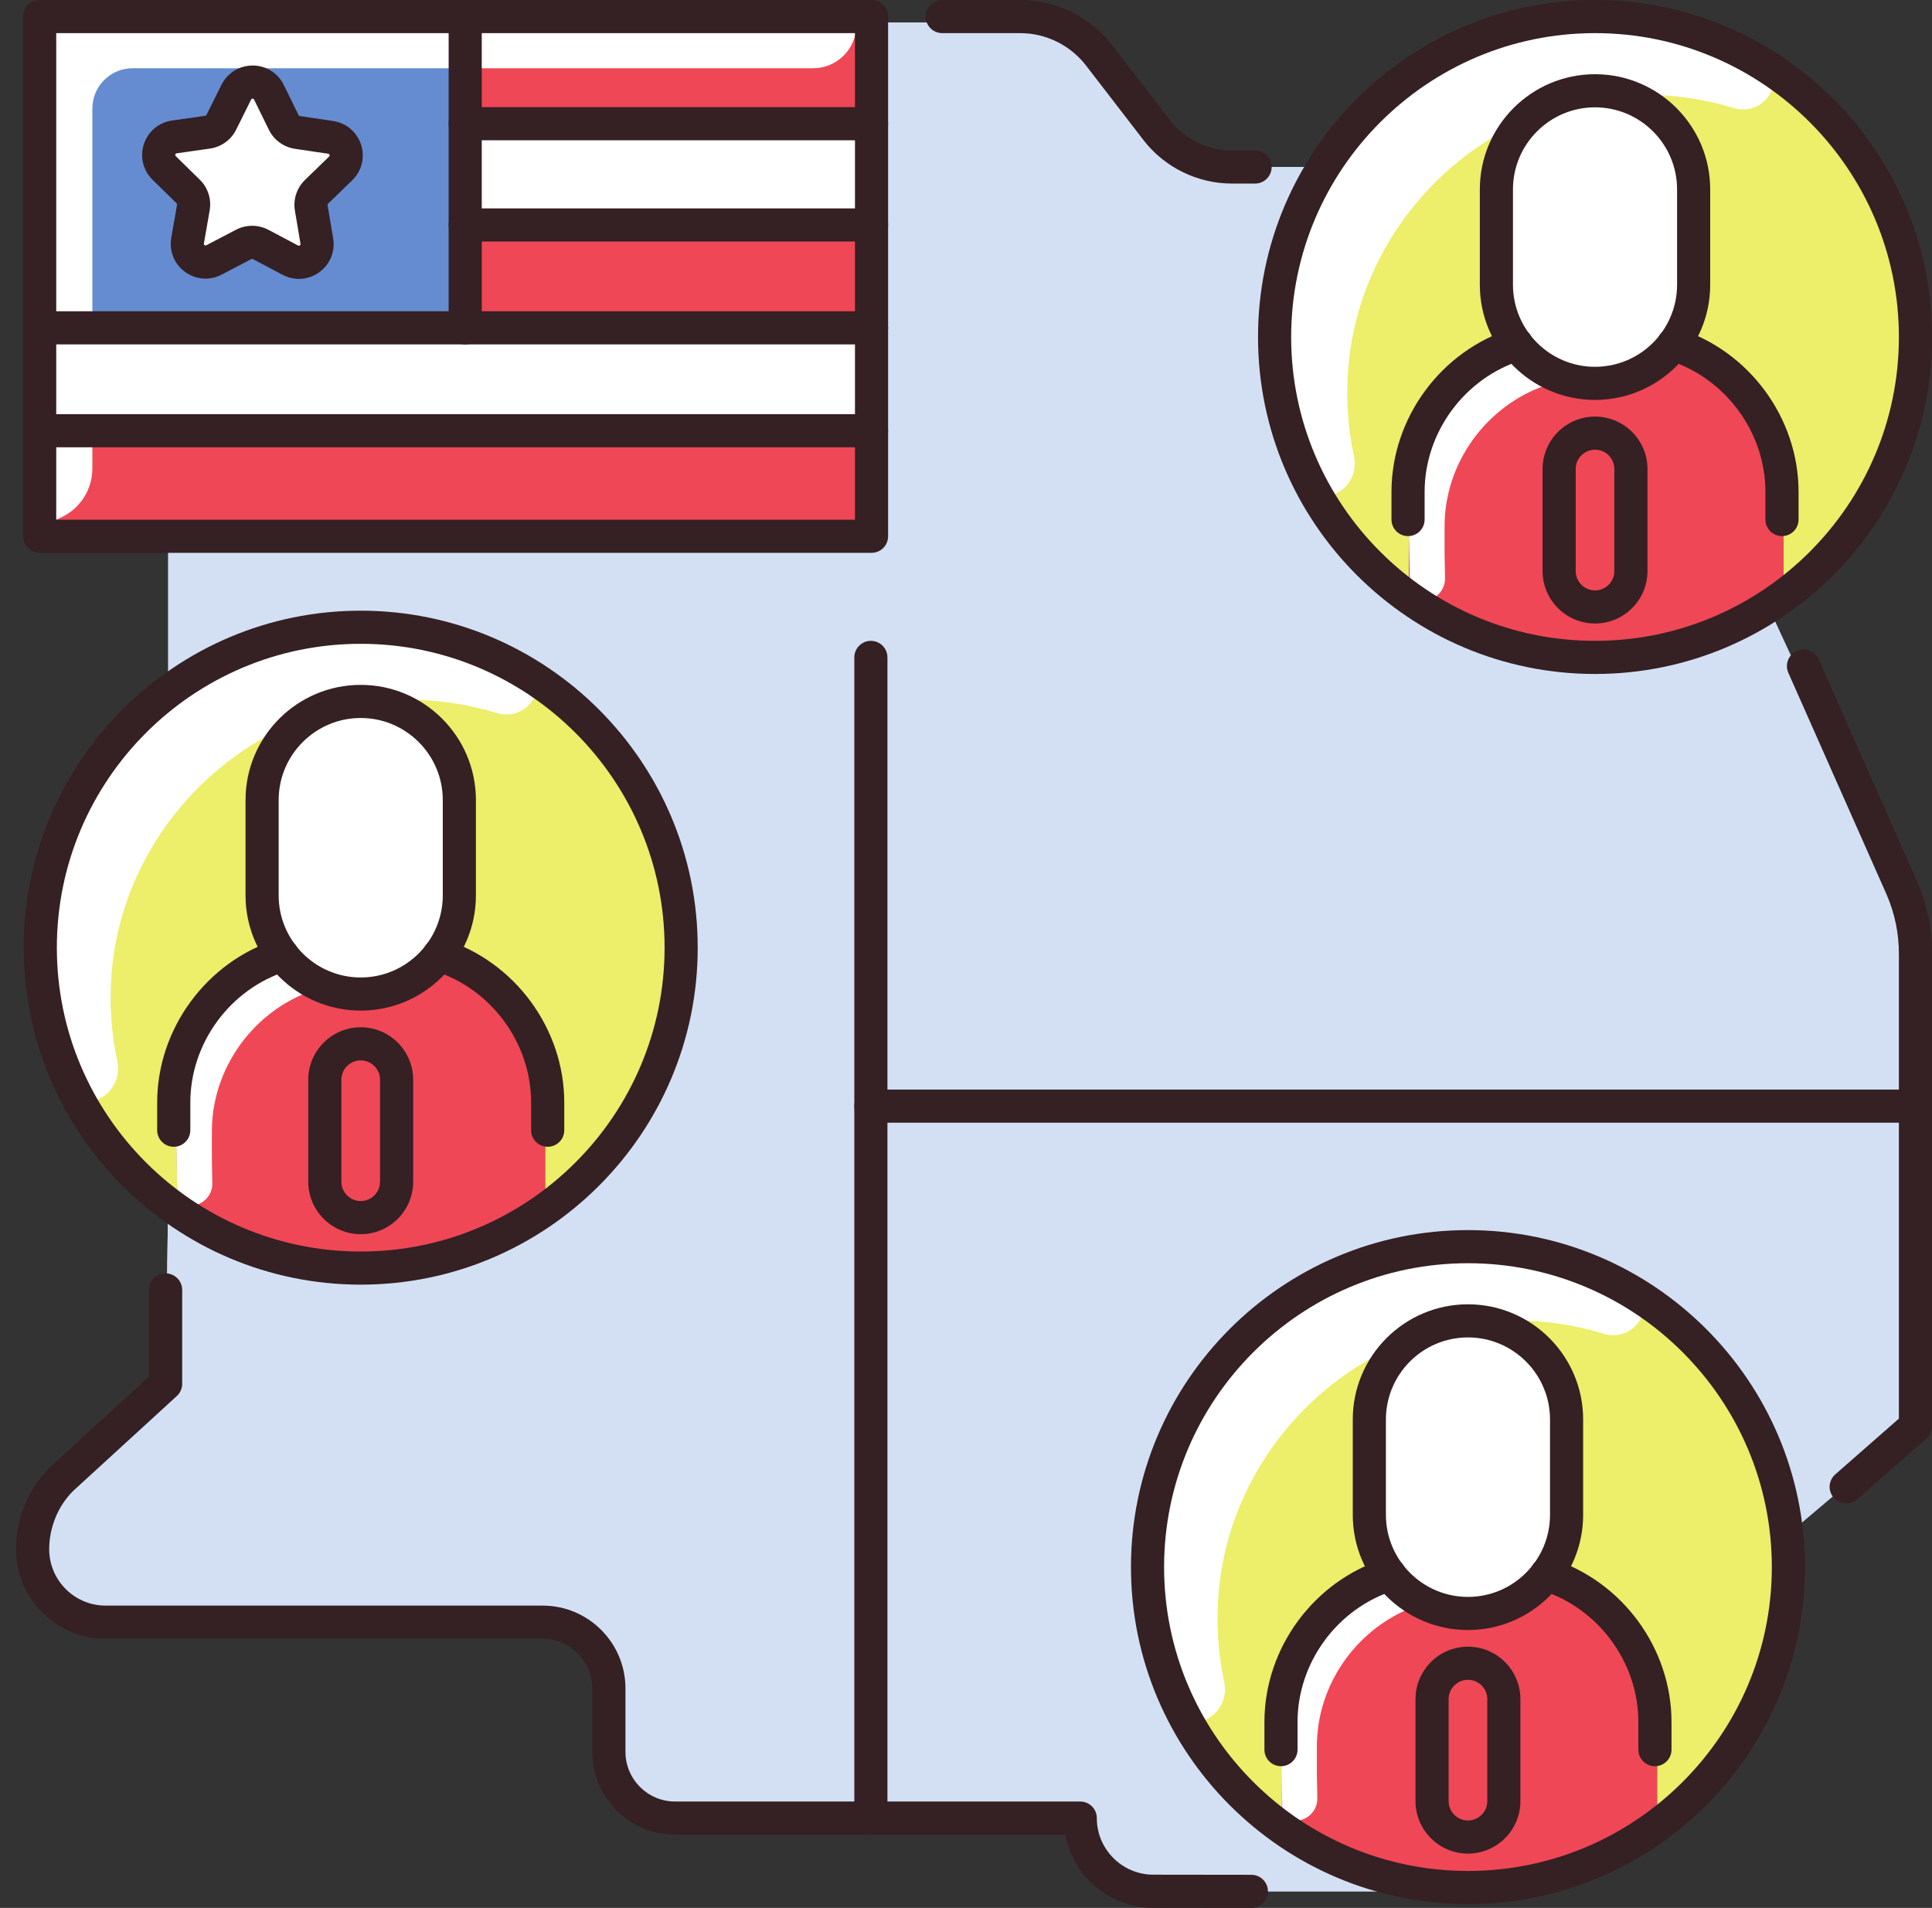
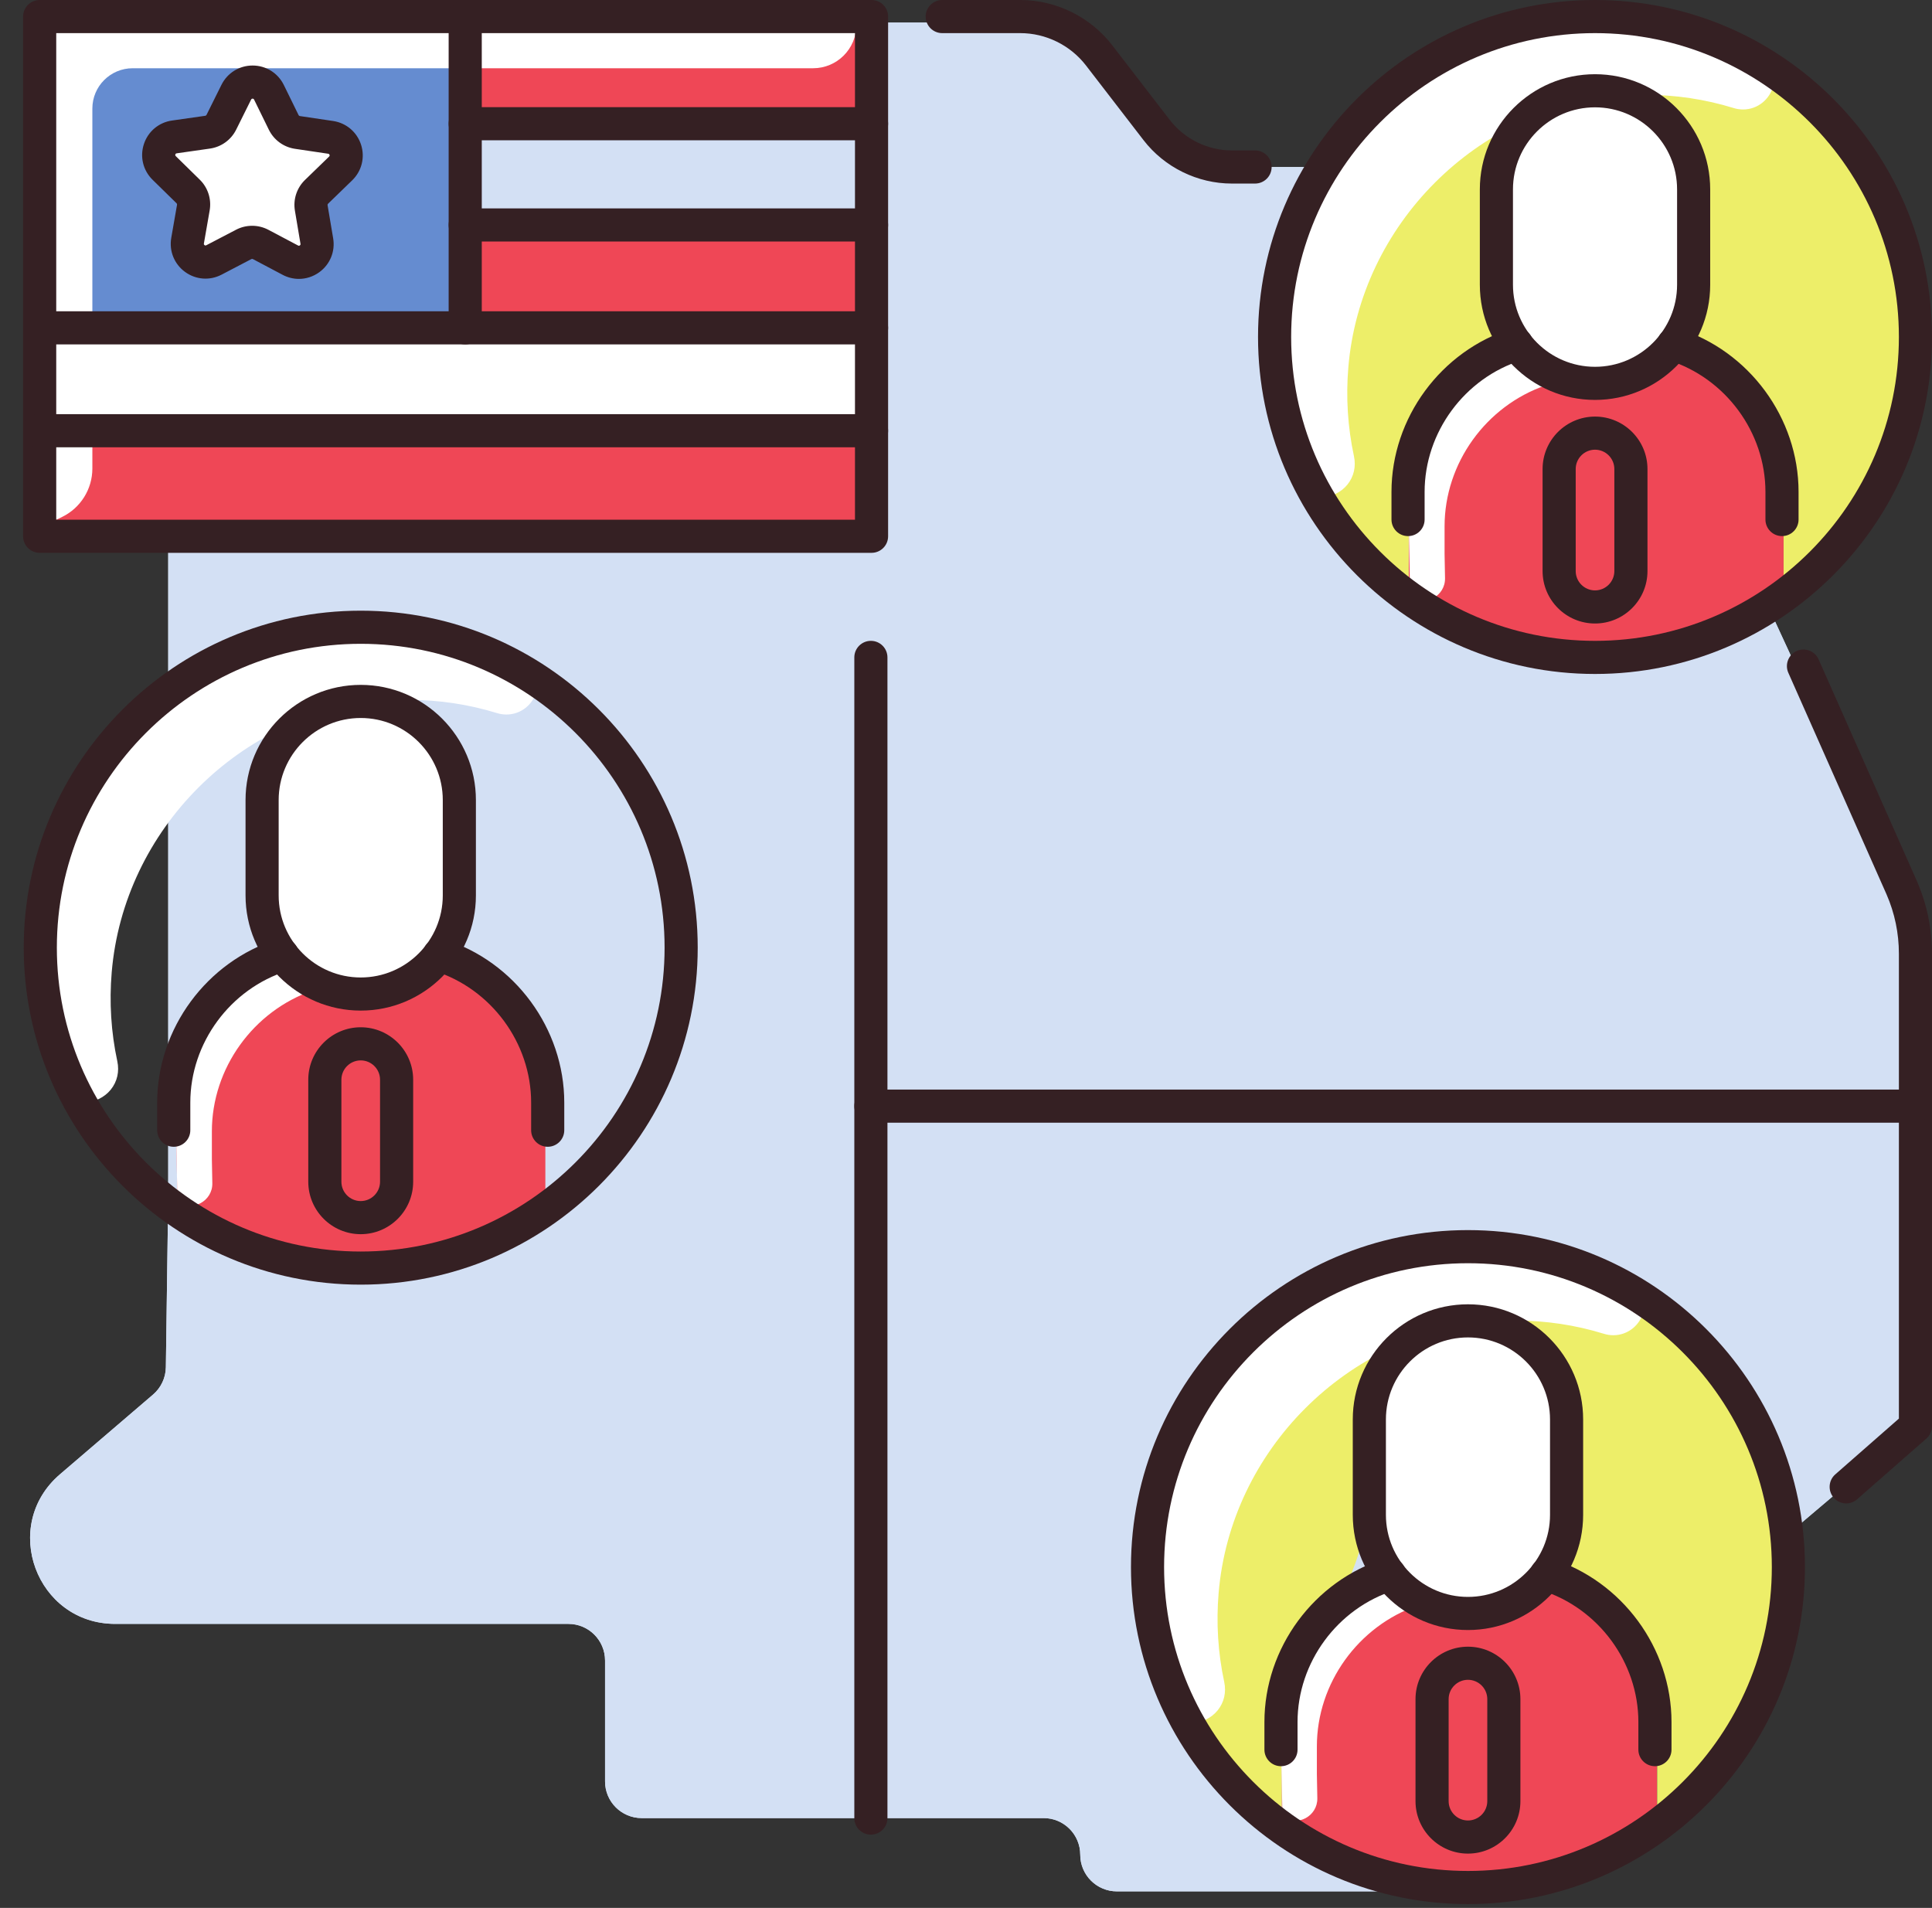
<svg xmlns="http://www.w3.org/2000/svg" height="2742.9" preserveAspectRatio="xMidYMid meet" version="1.0" viewBox="-23.1 0.0 2777.5 2742.9" width="2777.5" zoomAndPan="magnify">
  <rect x="-23.1" y="0.0" width="2777.5" height="2742.9" fill="#333333" stroke="none" />
  <defs>
    <clipPath id="a">
      <path d="M 1785 0 L 2754.422 0 L 2754.422 969 L 1785 969 Z M 1785 0" />
    </clipPath>
    <clipPath id="b">
      <path d="M 2545 933 L 2754.422 933 L 2754.422 2162 L 2545 2162 Z M 2545 933" />
    </clipPath>
    <clipPath id="c">
      <path d="M 0 1830 L 1800 1830 L 1800 2742.949 L 0 2742.949 Z M 0 1830" />
    </clipPath>
    <clipPath id="d">
      <path d="M 1205 1566 L 2754.422 1566 L 2754.422 1615 L 1205 1615 Z M 1205 1566" />
    </clipPath>
  </defs>
  <g>
    <g id="change1_1">
      <path d="M 218.738 1720.402 L 218.738 85.148 C 218.738 56.051 242.324 32.469 271.418 32.469 L 1482.637 32.469 C 1496.605 32.469 1510.004 38.016 1519.887 47.895 L 1696.66 224.668 C 1706.539 234.543 1719.941 240.094 1733.914 240.094 L 1857.973 240.094 C 1871.762 240.094 1885.031 245.523 1894.875 255.203 L 2508.59 857.902 C 2513.137 862.363 2516.828 867.613 2519.504 873.395 L 2719.34 1306.094 C 2722.547 1313.055 2724.203 1320.625 2724.188 1328.293 L 2722.715 2032.891 C 2722.684 2048.332 2715.879 2062.992 2704.098 2072.973 L 2548.449 2204.82 C 2546.613 2206.379 2544.875 2208.07 2543.27 2209.871 L 2102.969 2701.609 C 2092.988 2712.77 2078.719 2719.148 2063.742 2719.148 L 1582.566 2719.148 C 1553.477 2719.148 1529.887 2695.559 1529.887 2666.469 C 1529.887 2637.371 1506.305 2613.789 1477.207 2613.789 L 899.422 2613.789 C 870.328 2613.789 846.742 2590.199 846.742 2561.109 L 846.742 2387.281 C 846.742 2358.191 823.156 2334.613 794.066 2334.613 L 142.633 2334.613 C 29.141 2334.613 -23.078 2193.391 63.113 2119.551 L 196.941 2004.902 C 208.434 1995.062 215.137 1980.75 215.344 1965.633 L 218.738 1720.402" fill="#d3e0f4" />
    </g>
    <g id="change1_2">
      <path d="M 218.738 1720.402 L 218.738 85.148 C 218.738 56.051 242.324 32.469 271.418 32.469 L 1482.637 32.469 C 1496.605 32.469 1510.004 38.016 1519.887 47.895 L 1696.66 224.668 C 1706.539 234.543 1719.941 240.094 1733.914 240.094 L 1857.973 240.094 C 1871.762 240.094 1885.031 245.523 1894.875 255.203 L 2508.59 857.902 C 2513.137 862.363 2516.828 867.613 2519.504 873.395 L 2719.34 1306.094 C 2722.547 1313.055 2724.203 1320.625 2724.188 1328.293 L 2722.715 2032.891 C 2722.684 2048.332 2715.879 2062.992 2704.098 2072.973 L 2548.449 2204.82 C 2546.613 2206.379 2544.875 2208.07 2543.27 2209.871 L 2102.969 2701.609 C 2092.988 2712.77 2078.719 2719.148 2063.742 2719.148 L 1582.566 2719.148 C 1553.477 2719.148 1529.887 2695.559 1529.887 2666.469 C 1529.887 2637.371 1506.305 2613.789 1477.207 2613.789 L 899.422 2613.789 C 870.328 2613.789 846.742 2590.199 846.742 2561.109 L 846.742 2387.281 C 846.742 2358.191 823.156 2334.613 794.066 2334.613 L 142.633 2334.613 C 29.141 2334.613 -23.078 2193.391 63.113 2119.551 L 196.941 2004.902 C 208.434 1995.062 215.137 1980.75 215.344 1965.633 L 218.738 1720.402" fill="#d3e0f4" />
    </g>
    <g id="change2_1">
      <path d="M 451.066 205.328 L 403.312 198.25 C 403.305 198.25 403.305 198.25 403.305 198.25 C 392.191 196.613 382.613 189.594 377.664 179.512 L 356.426 136.164 C 353.305 129.789 347.203 125.984 340.098 125.953 L 340.043 125.953 C 332.957 125.953 326.859 129.742 323.703 136.066 L 302.219 179.305 C 297.219 189.371 287.594 196.305 276.469 197.895 L 228.68 204.703 C 221.648 205.715 216.129 210.324 213.914 217.082 C 211.703 223.824 213.41 230.84 218.484 235.801 L 252.953 269.598 C 260.984 277.465 264.617 288.77 262.68 299.832 L 254.387 347.387 C 253.164 354.371 255.859 361.047 261.598 365.238 C 267.332 369.445 274.516 369.961 280.801 366.684 L 323.602 344.336 C 328.547 341.766 333.965 340.48 339.383 340.48 C 344.871 340.48 350.359 341.797 355.352 344.449 L 398.02 367.02 C 404.289 370.359 411.484 369.879 417.234 365.688 C 423 361.531 425.73 354.867 424.551 347.867 L 416.52 300.246 C 414.652 289.168 418.359 277.898 426.426 270.078 L 461.078 236.477 C 466.18 231.547 467.934 224.562 465.754 217.805 C 463.586 211.047 458.09 206.391 451.066 205.328" fill="#fff" />
    </g>
    <g id="change3_1">
      <path d="M 472.125 247.902 L 437.469 281.5 C 433.152 285.676 431.176 291.695 432.176 297.617 L 440.203 345.238 C 442.375 358.129 437.137 370.902 426.527 378.555 C 420.566 382.863 413.598 385.059 406.582 385.074 C 401.125 385.074 395.652 383.746 390.594 381.066 L 347.926 358.48 C 342.605 355.668 336.266 355.668 330.949 358.43 L 288.148 380.766 C 276.555 386.805 262.789 385.809 252.23 378.055 C 241.668 370.34 236.496 357.531 238.746 344.656 L 247.039 297.102 C 248.078 291.199 246.133 285.145 241.836 280.953 L 207.371 247.152 C 198.031 237.988 194.762 224.582 198.828 212.141 C 202.906 199.715 213.484 190.852 226.438 188.988 L 274.238 182.184 C 280.18 181.352 285.328 177.629 288.004 172.254 L 309.488 129.008 C 315.301 117.332 327.004 110.078 340.043 110.078 L 340.148 110.078 C 353.227 110.129 364.93 117.449 370.688 129.191 L 391.926 172.539 C 394.559 177.941 399.691 181.668 405.645 182.566 L 453.391 189.652 C 466.332 191.566 476.859 200.496 480.867 212.938 C 484.875 225.398 481.523 238.805 472.125 247.902 Z M 637.77 31.754 L 41.875 31.754 L 41.875 463.418 L 637.77 463.418 L 637.77 31.754" fill="#658cd0" />
    </g>
    <g id="change4_1">
      <path d="M 41.875 763.027 L 1221.918 763.027 L 1221.918 627.176 L 41.875 627.176 L 41.875 763.027" fill="#ef4756" />
    </g>
    <g id="change5_1">
-       <path d="M 956.016 1362.301 C 956.016 1107.957 749.828 901.766 495.48 901.766 C 241.133 901.766 34.941 1107.957 34.941 1362.301 C 34.941 1616.652 241.133 1822.844 495.48 1822.844 C 749.828 1822.844 956.016 1616.652 956.016 1362.301" fill="#edee69" />
-     </g>
+       </g>
    <g id="change4_2">
      <path d="M 495.484 1508.602 C 471.41 1508.602 451.832 1528.18 451.832 1552.25 L 451.832 1698.949 C 451.832 1723.02 471.41 1742.602 495.484 1742.602 C 519.559 1742.602 539.137 1723.02 539.137 1698.949 L 539.137 1552.25 C 539.137 1528.18 519.559 1508.602 495.484 1508.602" fill="#ef4756" />
    </g>
    <g id="change4_3">
      <path d="M 653.641 169.941 L 1221.918 169.941 L 1221.918 31.754 L 653.641 31.754 L 653.641 169.941" fill="#ef4756" />
    </g>
    <g id="change2_2">
-       <path d="M 653.641 315.516 L 1221.922 315.516 L 1221.922 185.805 L 653.641 185.805 L 653.641 315.516" fill="#fff" />
-     </g>
+       </g>
    <g id="change4_4">
      <path d="M 653.641 463.41 L 1221.922 463.41 L 1221.922 331.383 L 653.641 331.383 L 653.641 463.41" fill="#ef4756" />
    </g>
    <g id="change2_3">
      <path d="M 41.875 611.301 L 1221.922 611.301 L 1221.922 479.289 L 41.875 479.289 L 41.875 611.301" fill="#fff" />
    </g>
    <g id="change2_4">
      <path d="M 725.859 942.457 C 657.043 906.242 579.371 887.113 501.234 887.113 C 480.887 887.113 460.23 888.398 439.836 890.926 C 223.773 917.719 47.457 1094 20.586 1310.129 C 10.23 1393.359 21.285 1477.715 52.543 1554.074 C 60.277 1573.012 77.555 1584.762 97.637 1584.762 C 112.52 1584.762 126.91 1577.953 136.145 1566.531 C 145.406 1555.055 148.738 1540.504 145.523 1525.602 C 136.555 1483.895 133.855 1440.871 137.508 1397.66 C 154.801 1192.688 322.422 1025.051 527.383 1007.73 C 539.918 1006.695 552.473 1006.172 564.695 1006.172 C 607.836 1006.172 650.43 1012.559 691.223 1025.129 C 695.719 1026.539 700.344 1027.246 704.965 1027.246 C 725.605 1027.246 743.527 1013.016 748.547 992.633 C 753.555 972.379 744.426 952.203 725.859 942.457" fill="#fff" />
    </g>
    <g id="change4_5">
      <path d="M 759.715 1632.801 C 755.328 1632.801 751.777 1629.25 751.777 1624.859 L 751.777 1585.18 C 751.777 1494.398 692.234 1411.93 606.395 1382.5 C 520.938 1375.801 470.215 1373.02 375.434 1382.488 C 289.598 1411.93 230.047 1494.391 230.047 1585.18 L 230.047 1624.859 C 230.047 1629.039 232.152 1730.539 232.152 1730.539 C 307.277 1785.98 390.598 1815.148 490.914 1815.148 C 592.023 1815.148 685.484 1781.82 760.918 1725.59 L 760.918 1632.559 C 760.512 1632.621 760.141 1632.801 759.715 1632.801" fill="#ef4756" />
    </g>
    <g id="change2_5">
      <path d="M 611.664 1379.559 C 522.895 1372.559 472.055 1369.461 375.285 1379.129 C 289.449 1408.559 229.898 1491.031 229.898 1581.809 L 229.898 1621.5 C 229.898 1625.672 232.004 1727.172 232.004 1727.172 C 232.172 1727.301 232.34 1727.422 232.504 1727.539 C 253.301 1742.84 282.664 1726.859 282.145 1701.051 C 281.781 1682.82 281.488 1667.82 281.488 1666.262 L 281.488 1626.578 C 281.488 1535.789 341.039 1453.328 426.875 1423.898 C 484.211 1418.16 525.434 1416.941 567.965 1418.328 L 612.336 1381.461 C 611.852 1380.09 612.148 1380.93 611.664 1379.559" fill="#fff" />
    </g>
    <g id="change2_6">
      <path d="M 361.645 1150.207 L 361.645 1287.309 C 361.645 1317.496 371.812 1345.289 388.738 1367.703 C 388.902 1367.895 389.027 1368.098 389.176 1368.297 C 413.652 1400.34 452.137 1421.152 495.488 1421.152 C 538.918 1421.152 577.469 1400.266 601.938 1368.117 C 602.016 1368.012 602.078 1367.906 602.164 1367.801 C 619.137 1345.375 629.332 1317.539 629.332 1287.309 L 629.332 1150.207 C 629.332 1076.398 569.293 1016.371 495.488 1016.371 C 421.684 1016.371 361.645 1076.398 361.645 1150.207" fill="#fff" />
    </g>
    <g id="change4_6">
      <path d="M 2087.281 2399.129 C 2063.211 2399.129 2043.629 2418.711 2043.629 2442.781 L 2043.629 2589.461 C 2043.629 2613.531 2063.211 2633.109 2087.281 2633.109 C 2111.348 2633.109 2130.93 2613.531 2130.93 2589.461 L 2130.93 2442.781 C 2130.93 2418.711 2111.348 2399.129 2087.281 2399.129" fill="#ef4756" />
    </g>
    <g id="change2_7">
      <path d="M 2221.121 2040.73 C 2221.121 1966.93 2161.082 1906.891 2087.281 1906.891 C 2013.48 1906.891 1953.441 1966.93 1953.441 2040.73 L 1953.441 2177.84 C 1953.441 2208.012 1963.594 2235.789 1980.488 2258.199 C 1980.695 2258.41 1980.844 2258.652 1981.02 2258.891 C 2005.492 2290.91 2043.961 2311.68 2087.281 2311.68 C 2130.695 2311.68 2169.23 2290.82 2193.703 2258.68 C 2193.797 2258.551 2193.879 2258.422 2193.988 2258.301 C 2210.941 2235.871 2221.121 2208.062 2221.121 2177.84 L 2221.121 2040.73" fill="#fff" />
    </g>
    <g id="change4_7">
      <path d="M 2146.797 2589.461 C 2146.797 2622.281 2120.094 2648.988 2087.266 2648.988 C 2054.453 2648.988 2027.75 2622.281 2027.75 2589.461 L 2027.75 2442.781 C 2027.75 2409.961 2054.453 2383.25 2087.266 2383.25 C 2120.094 2383.25 2146.797 2409.961 2146.797 2442.781 Z M 2356.078 2523.312 C 2351.691 2523.312 2348.145 2519.762 2348.145 2515.383 L 2348.145 2475.691 C 2348.145 2384.93 2288.586 2302.461 2202.77 2273.012 C 2175.281 2306.301 2133.715 2327.562 2087.266 2327.562 C 2040.836 2327.562 1999.266 2306.301 1971.777 2273.012 C 1885.949 2302.461 1826.418 2384.91 1826.418 2475.691 L 1826.418 2515.383 C 1826.418 2519.402 1823.375 2522.59 1819.496 2523.109 L 1819.496 2617.68 C 1894.547 2672.93 1987.148 2705.66 2087.266 2705.66 C 2189.281 2705.66 2283.477 2671.719 2359.262 2614.59 L 2359.262 2522.633 C 2358.293 2523.062 2357.223 2523.312 2356.078 2523.312" fill="#ef4756" />
    </g>
    <g id="change5_2">
-       <path d="M 2087.281 1800.219 C 1837.645 1800.219 1634.566 2003.309 1634.566 2252.93 C 1634.566 2402.441 1707.434 2535.188 1819.508 2617.68 L 1819.508 2523.109 C 1819.148 2523.148 1818.836 2523.312 1818.477 2523.312 C 1814.098 2523.312 1810.547 2519.758 1810.547 2515.379 L 1810.547 2475.688 C 1810.547 2379.82 1872.379 2292.629 1962.059 2259.648 C 1946.617 2236.109 1937.562 2208.031 1937.562 2177.84 L 1937.562 2040.73 C 1937.562 1958.18 2004.723 1891.008 2087.281 1891.008 C 2169.824 1891.008 2237.004 1958.18 2237.004 2040.73 L 2237.004 2177.84 C 2237.004 2208.031 2227.949 2236.098 2212.508 2259.648 C 2302.188 2292.629 2364.02 2379.828 2364.02 2475.688 L 2364.02 2515.379 C 2364.02 2518.621 2362.07 2521.398 2359.266 2522.629 L 2359.266 2614.59 C 2468.953 2531.891 2540.012 2400.57 2540.012 2252.93 C 2540.012 2003.309 2336.906 1800.219 2087.281 1800.219" fill="#edee69" />
+       <path d="M 2087.281 1800.219 C 1837.645 1800.219 1634.566 2003.309 1634.566 2252.93 C 1634.566 2402.441 1707.434 2535.188 1819.508 2617.68 L 1819.508 2523.109 C 1819.148 2523.148 1818.836 2523.312 1818.477 2523.312 C 1814.098 2523.312 1810.547 2519.758 1810.547 2515.379 L 1810.547 2475.688 C 1946.617 2236.109 1937.562 2208.031 1937.562 2177.84 L 1937.562 2040.73 C 1937.562 1958.18 2004.723 1891.008 2087.281 1891.008 C 2169.824 1891.008 2237.004 1958.18 2237.004 2040.73 L 2237.004 2177.84 C 2237.004 2208.031 2227.949 2236.098 2212.508 2259.648 C 2302.188 2292.629 2364.02 2379.828 2364.02 2475.688 L 2364.02 2515.379 C 2364.02 2518.621 2362.07 2521.398 2359.266 2522.629 L 2359.266 2614.59 C 2468.953 2531.891 2540.012 2400.57 2540.012 2252.93 C 2540.012 2003.309 2336.906 1800.219 2087.281 1800.219" fill="#edee69" />
    </g>
    <g id="change4_8">
      <path d="M 2269.945 630.672 C 2245.871 630.672 2226.301 650.242 2226.301 674.316 L 2226.301 820.996 C 2226.301 845.07 2245.871 864.645 2269.945 864.645 C 2294.031 864.645 2313.605 845.07 2313.605 820.996 L 2313.605 674.316 C 2313.605 650.242 2294.031 630.672 2269.945 630.672" fill="#ef4756" />
    </g>
    <g id="change4_9">
      <path d="M 2329.477 820.992 C 2329.477 853.809 2302.773 880.527 2269.941 880.527 C 2237.125 880.527 2210.422 853.809 2210.422 820.992 L 2210.422 674.312 C 2210.422 641.496 2237.125 614.793 2269.941 614.793 C 2302.773 614.793 2329.477 641.496 2329.477 674.312 Z M 2538.75 754.863 C 2534.367 754.863 2530.812 751.309 2530.812 746.926 L 2530.812 707.238 C 2530.812 616.461 2471.262 533.992 2385.445 504.543 C 2357.961 537.844 2316.383 559.09 2269.941 559.09 C 2223.516 559.09 2181.941 537.844 2154.473 504.559 C 2068.621 533.977 2009.07 616.445 2009.07 707.238 L 2009.07 746.926 C 2009.07 750.98 2006 754.191 2002.07 754.676 L 2002.07 849.16 C 2077.133 904.457 2169.781 937.211 2269.941 937.211 C 2371.555 937.211 2465.434 903.555 2541.055 846.824 L 2541.055 754.395 C 2540.324 754.629 2539.559 754.863 2538.75 754.863" fill="#ef4756" />
    </g>
    <g id="change5_3">
      <path d="M 2722.672 484.488 C 2722.672 234.836 2519.574 31.754 2269.957 31.754 C 2020.32 31.754 1817.223 234.836 1817.223 484.488 C 1817.223 633.949 1890.066 766.66 2002.066 849.156 L 2002.066 754.664 C 2001.746 754.715 2001.465 754.867 2001.145 754.867 C 1996.754 754.867 1993.211 751.309 1993.211 746.914 L 1993.211 707.246 C 1993.211 611.348 2055.047 524.141 2144.73 491.184 C 2129.297 467.648 2120.242 439.555 2120.242 409.371 L 2120.242 272.25 C 2120.242 189.719 2187.406 122.539 2269.957 122.539 C 2352.504 122.539 2419.668 189.719 2419.668 272.25 L 2419.668 409.371 C 2419.668 439.555 2410.617 467.633 2395.184 491.184 C 2484.863 524.156 2546.684 611.367 2546.684 707.246 L 2546.684 746.914 C 2546.684 750.488 2544.293 753.395 2541.055 754.398 L 2541.055 846.82 C 2651.246 764.168 2722.672 632.512 2722.672 484.488" fill="#edee69" />
    </g>
    <g id="change2_8">
      <path d="M 2403.789 272.258 C 2403.789 198.453 2343.754 138.422 2269.949 138.422 C 2196.145 138.422 2136.113 198.453 2136.113 272.258 L 2136.113 409.371 C 2136.113 439.574 2146.273 467.359 2163.195 489.777 C 2163.371 489.953 2163.5 490.16 2163.645 490.367 C 2188.125 522.422 2226.617 543.211 2269.949 543.211 C 2313.363 543.211 2351.906 522.359 2376.367 490.227 C 2376.465 490.098 2376.543 489.953 2376.656 489.824 C 2393.609 467.406 2403.789 439.59 2403.789 409.371 L 2403.789 272.258" fill="#fff" />
    </g>
    <g id="change2_9">
      <path d="M 47.477 35.895 L 47.477 752.285 L 66.066 743.25 C 92.746 730.281 109.68 703.227 109.68 673.562 L 109.68 156.066 C 109.68 124.047 135.633 98.105 167.648 98.105 L 1145.832 98.105 C 1180.191 98.105 1208.043 70.258 1208.043 35.895 L 47.477 35.895" fill="#fff" />
    </g>
    <g id="change2_10">
      <path d="M 2503.703 72.598 C 2434.875 36.395 2357.199 17.266 2279.074 17.266 C 2258.723 17.266 2238.074 18.551 2217.672 21.078 C 2001.605 47.867 1825.289 224.148 1798.418 440.281 C 1788.082 523.504 1799.121 607.867 1830.391 684.223 C 1838.117 703.148 1855.391 714.906 1875.473 714.906 C 1890.355 714.906 1904.754 708.102 1913.984 696.68 C 1923.246 685.207 1926.574 670.66 1923.363 655.742 C 1914.402 614.055 1911.691 571.012 1915.336 527.805 C 1932.629 322.824 2100.25 155.203 2305.227 137.879 C 2317.754 136.844 2330.312 136.324 2342.535 136.324 C 2385.676 136.324 2428.27 142.695 2469.07 155.27 C 2473.551 156.691 2478.184 157.395 2482.801 157.395 C 2503.449 157.395 2521.359 143.164 2526.375 122.781 C 2531.395 102.531 2522.262 82.363 2503.703 72.598" fill="#fff" />
    </g>
    <g id="change2_11">
      <path d="M 2383.836 509.703 C 2295.07 502.695 2244.234 499.594 2147.465 509.262 C 2061.637 538.695 2002.066 621.16 2002.066 711.945 L 2002.066 751.637 C 2002.066 755.805 2004.176 857.312 2004.176 857.312 C 2004.348 857.43 2004.512 857.562 2004.688 857.68 C 2025.473 872.98 2054.832 857.008 2054.32 831.188 C 2053.957 812.961 2053.664 797.965 2053.664 796.398 L 2053.664 756.727 C 2053.664 665.938 2113.219 583.477 2199.047 554.027 C 2256.391 548.309 2297.613 547.078 2340.141 548.469 L 2384.512 511.605 C 2384.027 510.23 2384.336 511.062 2383.836 509.703" fill="#fff" />
    </g>
    <g id="change2_12">
      <path d="M 2317.18 1834.812 C 2248.371 1798.59 2170.703 1779.461 2092.574 1779.461 C 2072.219 1779.461 2051.559 1780.75 2031.16 1783.281 C 1815.098 1810.07 1638.789 1986.352 1611.914 2202.48 C 1601.559 2285.699 1612.621 2370.07 1643.879 2446.43 C 1651.605 2465.352 1668.883 2477.102 1688.965 2477.102 C 1703.84 2477.102 1718.238 2470.301 1727.477 2458.871 C 1736.738 2447.402 1740.062 2432.859 1736.855 2417.949 C 1727.895 2376.25 1725.188 2333.223 1728.844 2290.012 C 1746.121 2085.031 1913.742 1917.402 2118.711 1900.082 C 2131.242 1899.043 2143.801 1898.523 2156.027 1898.523 C 2199.172 1898.523 2241.754 1904.902 2282.551 1917.48 C 2287.039 1918.891 2291.672 1919.602 2296.289 1919.602 C 2316.934 1919.602 2334.859 1905.371 2339.879 1884.98 C 2344.887 1864.723 2335.75 1844.562 2317.18 1834.812" fill="#fff" />
    </g>
    <g id="change2_13">
      <path d="M 2200.25 2263.719 C 2111.484 2256.719 2060.633 2253.617 1963.871 2263.289 C 1878.035 2292.73 1818.488 2375.188 1818.488 2465.969 L 1818.488 2505.66 C 1818.488 2509.832 1820.582 2611.34 1820.582 2611.34 C 1820.758 2611.461 1820.922 2611.578 1821.082 2611.699 C 1841.891 2627 1871.246 2611.031 1870.719 2585.219 C 1870.367 2566.98 1870.07 2551.98 1870.07 2550.43 L 1870.07 2510.738 C 1870.07 2419.961 1929.629 2337.488 2015.465 2308.059 C 2072.797 2302.32 2114.008 2301.098 2156.539 2302.488 L 2200.922 2265.621 C 2200.438 2264.25 2200.734 2265.09 2200.25 2263.719" fill="#fff" />
    </g>
    <g id="change6_5">
      <path d="M 495.48 925.574 C 254.602 925.574 58.629 1121.523 58.629 1362.418 C 58.629 1603.297 254.602 1799.27 495.48 1799.27 C 736.363 1799.27 932.336 1603.297 932.336 1362.418 C 932.336 1121.523 736.363 925.574 495.48 925.574 Z M 495.48 1846.891 C 228.34 1846.891 11.008 1629.559 11.008 1362.418 C 11.008 1095.289 228.34 877.953 495.48 877.953 C 762.625 877.953 979.957 1095.289 979.957 1362.418 C 979.957 1629.559 762.625 1846.891 495.48 1846.891" fill="#352023" />
    </g>
    <g id="change6_6">
      <path d="M 495.48 1032.234 C 430.438 1032.234 377.516 1085.168 377.516 1150.207 L 377.516 1287.324 C 377.516 1352.371 430.438 1405.281 495.48 1405.281 C 560.527 1405.281 613.449 1352.371 613.449 1287.324 L 613.449 1150.207 C 613.449 1085.168 560.527 1032.234 495.48 1032.234 Z M 495.48 1452.898 C 404.176 1452.898 329.895 1378.625 329.895 1287.324 L 329.895 1150.207 C 329.895 1058.914 404.176 984.621 495.48 984.621 C 586.785 984.621 661.074 1058.914 661.074 1150.207 L 661.074 1287.324 C 661.074 1378.625 586.785 1452.898 495.48 1452.898" fill="#352023" />
    </g>
    <g id="change6_7">
      <path d="M 226.684 1648.672 C 213.527 1648.672 202.871 1638.012 202.871 1624.859 L 202.871 1585.18 C 202.871 1478.789 273.969 1382.211 375.77 1350.289 C 388.332 1346.34 401.68 1353.352 405.609 1365.898 C 409.547 1378.441 402.562 1391.809 390.016 1395.738 C 307.863 1421.488 250.492 1499.391 250.492 1585.18 L 250.492 1624.859 C 250.492 1638.012 239.836 1648.672 226.684 1648.672" fill="#352023" />
    </g>
    <g id="change6_8">
      <path d="M 764.289 1648.672 C 751.137 1648.672 740.477 1638.012 740.477 1624.859 L 740.477 1585.18 C 740.477 1499.398 683.121 1421.52 600.984 1395.762 C 588.445 1391.82 581.461 1378.461 585.398 1365.898 C 589.336 1353.352 602.652 1346.34 615.246 1350.309 C 717.016 1382.238 788.102 1478.82 788.102 1585.18 L 788.102 1624.859 C 788.102 1638.012 777.441 1648.672 764.289 1648.672" fill="#352023" />
    </g>
    <g id="change6_9">
      <path d="M 495.48 1524.488 C 480.164 1524.488 467.703 1536.949 467.703 1552.27 L 467.703 1698.941 C 467.703 1714.262 480.164 1726.719 495.48 1726.719 C 510.797 1726.719 523.262 1714.262 523.262 1698.941 L 523.262 1552.27 C 523.262 1536.949 510.797 1524.488 495.48 1524.488 Z M 495.48 1774.34 C 453.906 1774.34 420.082 1740.52 420.082 1698.941 L 420.082 1552.27 C 420.082 1510.691 453.906 1476.859 495.48 1476.859 C 537.059 1476.859 570.883 1510.691 570.883 1552.27 L 570.883 1698.941 C 570.883 1740.52 537.059 1774.34 495.48 1774.34" fill="#352023" />
    </g>
    <g clip-path="url(#a)" id="change6_2">
      <path d="M 2269.953 47.621 C 2029.066 47.621 1833.102 243.59 1833.102 484.473 C 1833.102 725.355 2029.066 921.324 2269.953 921.324 C 2510.836 921.324 2706.805 725.355 2706.805 484.473 C 2706.805 243.59 2510.836 47.621 2269.953 47.621 Z M 2269.953 968.941 C 2002.809 968.941 1785.48 751.617 1785.48 484.473 C 1785.48 217.328 2002.809 0 2269.953 0 C 2537.098 0 2754.422 217.328 2754.422 484.473 C 2754.422 751.617 2537.098 968.941 2269.953 968.941" fill="#352023" />
    </g>
    <g id="change6_10">
      <path d="M 2269.953 154.301 C 2204.902 154.301 2151.984 207.234 2151.984 272.27 L 2151.984 409.371 C 2151.984 474.422 2204.902 527.34 2269.953 527.34 C 2334.984 527.34 2387.922 474.422 2387.922 409.371 L 2387.922 272.27 C 2387.922 207.234 2334.984 154.301 2269.953 154.301 Z M 2269.953 574.953 C 2178.637 574.953 2104.352 500.668 2104.352 409.371 L 2104.352 272.27 C 2104.352 180.969 2178.637 106.688 2269.953 106.688 C 2361.25 106.688 2435.535 180.969 2435.535 272.27 L 2435.535 409.371 C 2435.535 500.668 2361.25 574.953 2269.953 574.953" fill="#352023" />
    </g>
    <g id="change6_11">
      <path d="M 2001.145 770.734 C 1987.984 770.734 1977.34 760.059 1977.34 746.914 L 1977.34 707.242 C 1977.34 600.852 2048.438 504.273 2150.246 472.348 C 2162.793 468.383 2176.148 475.402 2180.082 487.961 C 2184.016 500.504 2177.027 513.859 2164.48 517.809 C 2082.332 543.555 2024.965 621.449 2024.965 707.242 L 2024.965 746.914 C 2024.965 760.059 2014.305 770.734 2001.145 770.734" fill="#352023" />
    </g>
    <g id="change6_12">
      <path d="M 2538.754 770.73 C 2525.594 770.73 2514.953 760.07 2514.953 746.91 L 2514.953 707.23 C 2514.953 621.453 2457.586 543.57 2375.457 517.82 C 2362.91 513.875 2355.93 500.512 2359.879 487.965 C 2363.809 475.418 2377.141 468.406 2389.715 472.371 C 2491.48 504.285 2562.57 600.859 2562.57 707.23 L 2562.57 746.91 C 2562.57 760.07 2551.914 770.73 2538.754 770.73" fill="#352023" />
    </g>
    <g id="change6_13">
      <path d="M 2269.961 646.516 C 2254.637 646.516 2242.176 658.992 2242.176 674.301 L 2242.176 820.992 C 2242.176 836.316 2254.637 848.777 2269.961 848.777 C 2285.27 848.777 2297.73 836.316 2297.73 820.992 L 2297.73 674.301 C 2297.73 658.992 2285.27 646.516 2269.961 646.516 Z M 2269.961 896.391 C 2228.379 896.391 2194.566 862.578 2194.566 820.992 L 2194.566 674.301 C 2194.566 632.73 2228.379 598.902 2269.961 598.902 C 2311.531 598.902 2345.359 632.73 2345.359 674.301 L 2345.359 820.992 C 2345.359 862.578 2311.531 896.391 2269.961 896.391" fill="#352023" />
    </g>
    <g id="change6_14">
      <path d="M 2087.281 1816.09 C 1846.406 1816.09 1650.43 2012.062 1650.43 2252.941 C 1650.43 2493.82 1846.406 2689.801 2087.281 2689.801 C 2328.176 2689.801 2524.133 2493.82 2524.133 2252.941 C 2524.133 2012.062 2328.176 1816.09 2087.281 1816.09 Z M 2087.281 2737.418 C 1820.137 2737.418 1602.816 2520.082 1602.816 2252.941 C 1602.816 1985.801 1820.137 1768.469 2087.281 1768.469 C 2354.414 1768.469 2571.75 1985.801 2571.75 2252.941 C 2571.75 2520.082 2354.414 2737.418 2087.281 2737.418" fill="#352023" />
    </g>
    <g id="change6_15">
      <path d="M 2087.277 1922.758 C 2022.234 1922.758 1969.328 1975.68 1969.328 2040.719 L 1969.328 2177.84 C 1969.328 2242.879 2022.234 2295.809 2087.277 2295.809 C 2152.336 2295.809 2205.258 2242.879 2205.258 2177.84 L 2205.258 2040.719 C 2205.258 1975.68 2152.336 1922.758 2087.277 1922.758 Z M 2087.277 2343.43 C 1995.977 2343.43 1921.688 2269.141 1921.688 2177.84 L 1921.688 2040.719 C 1921.688 1949.418 1995.977 1875.141 2087.277 1875.141 C 2178.598 1875.141 2252.871 1949.418 2252.871 2040.719 L 2252.871 2177.84 C 2252.871 2269.141 2178.598 2343.43 2087.277 2343.43" fill="#352023" />
    </g>
    <g id="change6_16">
      <path d="M 1818.477 2539.199 C 1805.312 2539.199 1794.668 2528.531 1794.668 2515.391 L 1794.668 2475.699 C 1794.668 2369.301 1865.77 2272.723 1967.582 2240.82 C 1980.094 2236.84 1993.477 2243.871 1997.418 2256.43 C 2001.348 2268.973 1994.359 2282.332 1981.812 2286.27 C 1899.66 2312 1842.281 2389.898 1842.281 2475.699 L 1842.281 2515.391 C 1842.281 2528.531 1831.625 2539.199 1818.477 2539.199" fill="#352023" />
    </g>
    <g id="change6_17">
      <path d="M 2356.086 2539.199 C 2342.945 2539.199 2332.27 2528.531 2332.27 2515.391 L 2332.27 2475.699 C 2332.27 2389.93 2274.934 2312.039 2192.793 2286.27 C 2180.25 2282.328 2173.27 2268.969 2177.199 2256.418 C 2181.141 2243.867 2194.484 2236.879 2207.043 2240.816 C 2308.82 2272.746 2379.898 2369.328 2379.898 2475.699 L 2379.898 2515.391 C 2379.898 2528.531 2369.254 2539.199 2356.086 2539.199" fill="#352023" />
    </g>
    <g id="change6_18">
      <path d="M 2087.281 2415 C 2071.969 2415 2059.5 2427.461 2059.5 2442.781 L 2059.5 2589.449 C 2059.5 2604.77 2071.969 2617.23 2087.281 2617.23 C 2102.605 2617.23 2115.066 2604.77 2115.066 2589.449 L 2115.066 2442.781 C 2115.066 2427.461 2102.605 2415 2087.281 2415 Z M 2087.281 2664.859 C 2045.715 2664.859 2011.879 2631.031 2011.879 2589.449 L 2011.879 2442.781 C 2011.879 2401.199 2045.715 2367.379 2087.281 2367.379 C 2128.863 2367.379 2162.684 2401.199 2162.684 2442.781 L 2162.684 2589.449 C 2162.684 2631.031 2128.863 2664.859 2087.281 2664.859" fill="#352023" />
    </g>
    <g id="change6_19">
      <path d="M 1781.234 263.898 L 1747.812 263.898 C 1698.457 263.898 1651 240.559 1620.859 201.465 L 1538.047 94.02 C 1515.66 64.977 1480.41 47.625 1443.75 47.625 L 1331.469 47.625 C 1318.32 47.625 1307.66 36.957 1307.66 23.812 C 1307.66 10.672 1318.32 0.004 1331.469 0.004 L 1443.75 0.004 C 1495.078 0.004 1544.438 24.285 1575.77 64.941 L 1658.578 172.387 C 1679.758 199.867 1713.113 216.273 1747.812 216.273 L 1781.234 216.273 C 1794.375 216.273 1805.043 226.945 1805.043 240.086 C 1805.043 253.246 1794.375 263.898 1781.234 263.898" fill="#352023" />
    </g>
    <g clip-path="url(#b)" id="change6_3">
      <path d="M 2730.613 2050.27 L 2730.781 2050.27 Z M 2631.051 2161.387 C 2624.441 2161.387 2617.852 2158.648 2613.137 2153.277 C 2604.469 2143.387 2605.449 2128.34 2615.352 2119.668 L 2706.805 2039.477 L 2706.805 1371.195 C 2706.805 1341.605 2700.824 1312.855 2689.012 1285.727 L 2547.859 967.27 C 2542.535 955.254 2547.961 941.195 2559.992 935.875 C 2572.023 930.5 2586.082 935.941 2591.391 947.988 L 2732.625 1266.578 C 2747.125 1299.875 2754.422 1335.016 2754.422 1371.195 L 2754.422 2050.27 C 2754.422 2057.129 2751.484 2063.648 2746.312 2068.18 L 2646.73 2155.48 C 2642.219 2159.449 2636.625 2161.387 2631.051 2161.387" fill="#352023" />
    </g>
    <g clip-path="url(#c)" id="change6_4">
-       <path d="M 1775.938 2742.949 C 1775.926 2742.949 1775.914 2742.949 1775.902 2742.949 L 1635.035 2742.781 C 1572.078 2742.781 1519.488 2697.391 1508.289 2637.602 L 947.492 2637.602 C 881.844 2637.602 828.441 2584.199 828.441 2518.551 L 828.441 2427.371 C 828.441 2387.98 796.398 2355.941 757.008 2355.941 L 128.711 2355.941 C 57.734 2355.941 0 2298.191 0 2227.23 C 0 2182.703 17.34 2140.832 48.816 2109.371 L 191.207 1978.953 L 191.207 1854.504 C 191.207 1841.363 201.863 1830.691 215.016 1830.691 C 228.168 1830.691 238.828 1841.363 238.828 1854.504 L 238.828 1989.434 C 238.828 1996.113 236.02 2002.484 231.102 2006.992 L 81.734 2143.762 C 60.332 2165.191 47.621 2195.883 47.621 2227.23 C 47.621 2271.93 83.996 2308.32 128.711 2308.32 L 757.008 2308.32 C 822.656 2308.32 876.062 2361.723 876.062 2427.371 L 876.062 2518.551 C 876.062 2557.941 908.105 2589.98 947.492 2589.98 L 1529.898 2589.98 C 1543.051 2589.98 1553.703 2600.652 1553.703 2613.789 C 1553.703 2658.648 1590.207 2695.16 1635.07 2695.16 L 1775.969 2695.332 C 1789.109 2695.352 1799.766 2706.031 1799.742 2719.172 C 1799.719 2732.32 1789.078 2742.949 1775.938 2742.949" fill="#352023" />
-     </g>
+       </g>
    <g id="change6_20">
      <path d="M 1228.914 2637.602 C 1215.75 2637.602 1205.098 2626.938 1205.098 2613.789 L 1205.098 945.141 C 1205.098 931.988 1215.75 921.328 1228.914 921.328 C 1242.055 921.328 1252.719 931.988 1252.719 945.141 L 1252.719 2613.789 C 1252.719 2626.938 1242.055 2637.602 1228.914 2637.602" fill="#352023" />
    </g>
    <g clip-path="url(#d)" id="change6_1">
      <path d="M 2730.613 1614.059 L 1228.914 1614.059 C 1215.754 1614.059 1205.105 1603.387 1205.105 1590.238 C 1205.105 1577.098 1215.754 1566.43 1228.914 1566.43 L 2730.613 1566.43 C 2743.777 1566.43 2754.422 1577.098 2754.422 1590.238 C 2754.422 1603.387 2743.777 1614.059 2730.613 1614.059" fill="#352023" />
    </g>
    <g id="change6_21">
      <path d="M 57.742 747.18 L 1206.039 747.18 L 1206.039 47.625 L 57.742 47.625 Z M 1229.848 794.785 L 33.934 794.785 C 20.781 794.785 10.121 784.133 10.121 770.973 L 10.121 23.812 C 10.121 10.672 20.781 0.004 33.934 0.004 L 1229.848 0.004 C 1243.008 0.004 1253.66 10.672 1253.66 23.812 L 1253.66 770.973 C 1253.66 784.133 1243.008 794.785 1229.848 794.785" fill="#352023" />
    </g>
    <g id="change6_22">
      <path d="M 645.699 495.164 L 33.934 495.164 C 20.781 495.164 10.121 484.496 10.121 471.352 C 10.121 458.211 20.781 447.539 33.934 447.539 L 621.891 447.539 L 621.891 23.812 C 621.891 10.672 632.547 0.004 645.699 0.004 C 658.852 0.004 669.512 10.672 669.512 23.812 L 669.512 471.352 C 669.512 484.496 658.852 495.164 645.699 495.164" fill="#352023" />
    </g>
    <g id="change6_23">
      <path d="M 339.387 324.609 C 347.426 324.609 355.461 326.543 362.773 330.395 L 405.449 352.98 C 405.906 353.242 406.75 353.68 407.941 352.82 C 409.145 351.957 408.984 351 408.898 350.512 L 400.875 302.883 C 398.133 286.664 403.559 270.141 415.383 258.684 L 450.039 225.078 C 450.41 224.719 451.094 224.055 450.645 222.656 C 450.191 221.258 449.25 221.113 448.738 221.031 L 400.977 213.945 C 384.699 211.543 370.66 201.289 363.414 186.516 L 342.168 143.16 C 341.945 142.691 341.527 141.828 340.055 141.828 L 340.047 141.828 C 338.582 141.828 338.156 142.691 337.922 143.145 L 316.438 186.371 C 309.121 201.094 295.031 211.281 278.738 213.605 L 230.922 220.43 C 230.41 220.496 229.457 220.625 229 222.023 C 228.543 223.438 229.223 224.102 229.598 224.461 L 264.062 258.262 C 275.824 269.766 281.148 286.324 278.32 302.543 L 270.023 350.105 C 269.941 350.609 269.777 351.566 270.969 352.43 C 272.156 353.289 273.016 352.867 273.457 352.609 L 316.25 330.281 C 323.504 326.492 331.453 324.609 339.387 324.609 Z M 406.602 400.953 C 398.609 400.953 390.582 399.016 383.164 395.07 L 340.504 372.496 C 339.82 372.125 338.992 372.109 338.281 372.48 L 295.504 394.824 C 278.504 403.73 258.344 402.203 242.875 390.891 C 227.387 379.566 219.82 360.797 223.117 341.914 L 231.41 294.352 C 231.543 293.605 231.293 292.809 230.734 292.27 L 196.262 258.473 C 182.562 245.047 177.773 225.387 183.758 207.172 C 189.734 188.969 205.234 175.969 224.219 173.273 L 272.004 166.465 C 272.762 166.367 273.445 165.879 273.793 165.164 L 295.277 121.953 C 303.789 104.828 320.934 94.199 340.047 94.199 C 340.094 94.199 340.141 94.199 340.188 94.199 C 359.355 94.266 376.496 104.988 384.941 122.199 L 406.184 165.555 C 406.527 166.254 407.176 166.723 407.941 166.836 C 407.953 166.836 407.961 166.855 407.969 166.855 L 455.719 173.938 C 474.672 176.75 490.102 189.816 495.977 208.062 C 501.844 226.328 496.949 245.926 483.184 259.285 L 448.52 292.891 C 447.961 293.426 447.707 294.203 447.828 294.969 L 455.852 342.582 C 459.047 361.48 451.371 380.199 435.824 391.43 C 427.09 397.734 416.879 400.953 406.602 400.953" fill="#352023" />
    </g>
    <g id="change6_24">
      <path d="M 1229.852 201.672 L 645.699 201.672 C 632.547 201.672 621.891 191.012 621.891 177.863 C 621.891 164.727 632.547 154.055 645.699 154.055 L 1229.852 154.055 C 1243.012 154.055 1253.66 164.727 1253.66 177.863 C 1253.66 191.012 1243.012 201.672 1229.852 201.672" fill="#352023" />
    </g>
    <g id="change6_25">
      <path d="M 1229.852 347.25 L 645.703 347.25 C 632.551 347.25 621.895 336.578 621.895 323.434 C 621.895 310.301 632.551 299.629 645.703 299.629 L 1229.852 299.629 C 1243.012 299.629 1253.66 310.301 1253.66 323.434 C 1253.66 336.578 1243.012 347.25 1229.852 347.25" fill="#352023" />
    </g>
    <g id="change6_26">
      <path d="M 1229.848 495.16 L 645.703 495.16 C 632.547 495.16 621.891 484.488 621.891 471.348 C 621.891 458.195 632.547 447.535 645.703 447.535 L 1229.848 447.535 C 1243.008 447.535 1253.66 458.195 1253.66 471.348 C 1253.66 484.488 1243.008 495.16 1229.848 495.16" fill="#352023" />
    </g>
    <g id="change6_27">
      <path d="M 1229.848 643.055 L 33.934 643.055 C 20.781 643.055 10.121 632.398 10.121 619.25 C 10.121 606.102 20.781 595.441 33.934 595.441 L 1229.848 595.441 C 1243.008 595.441 1253.656 606.102 1253.656 619.25 C 1253.656 632.398 1243.008 643.055 1229.848 643.055" fill="#352023" />
    </g>
  </g>
</svg>